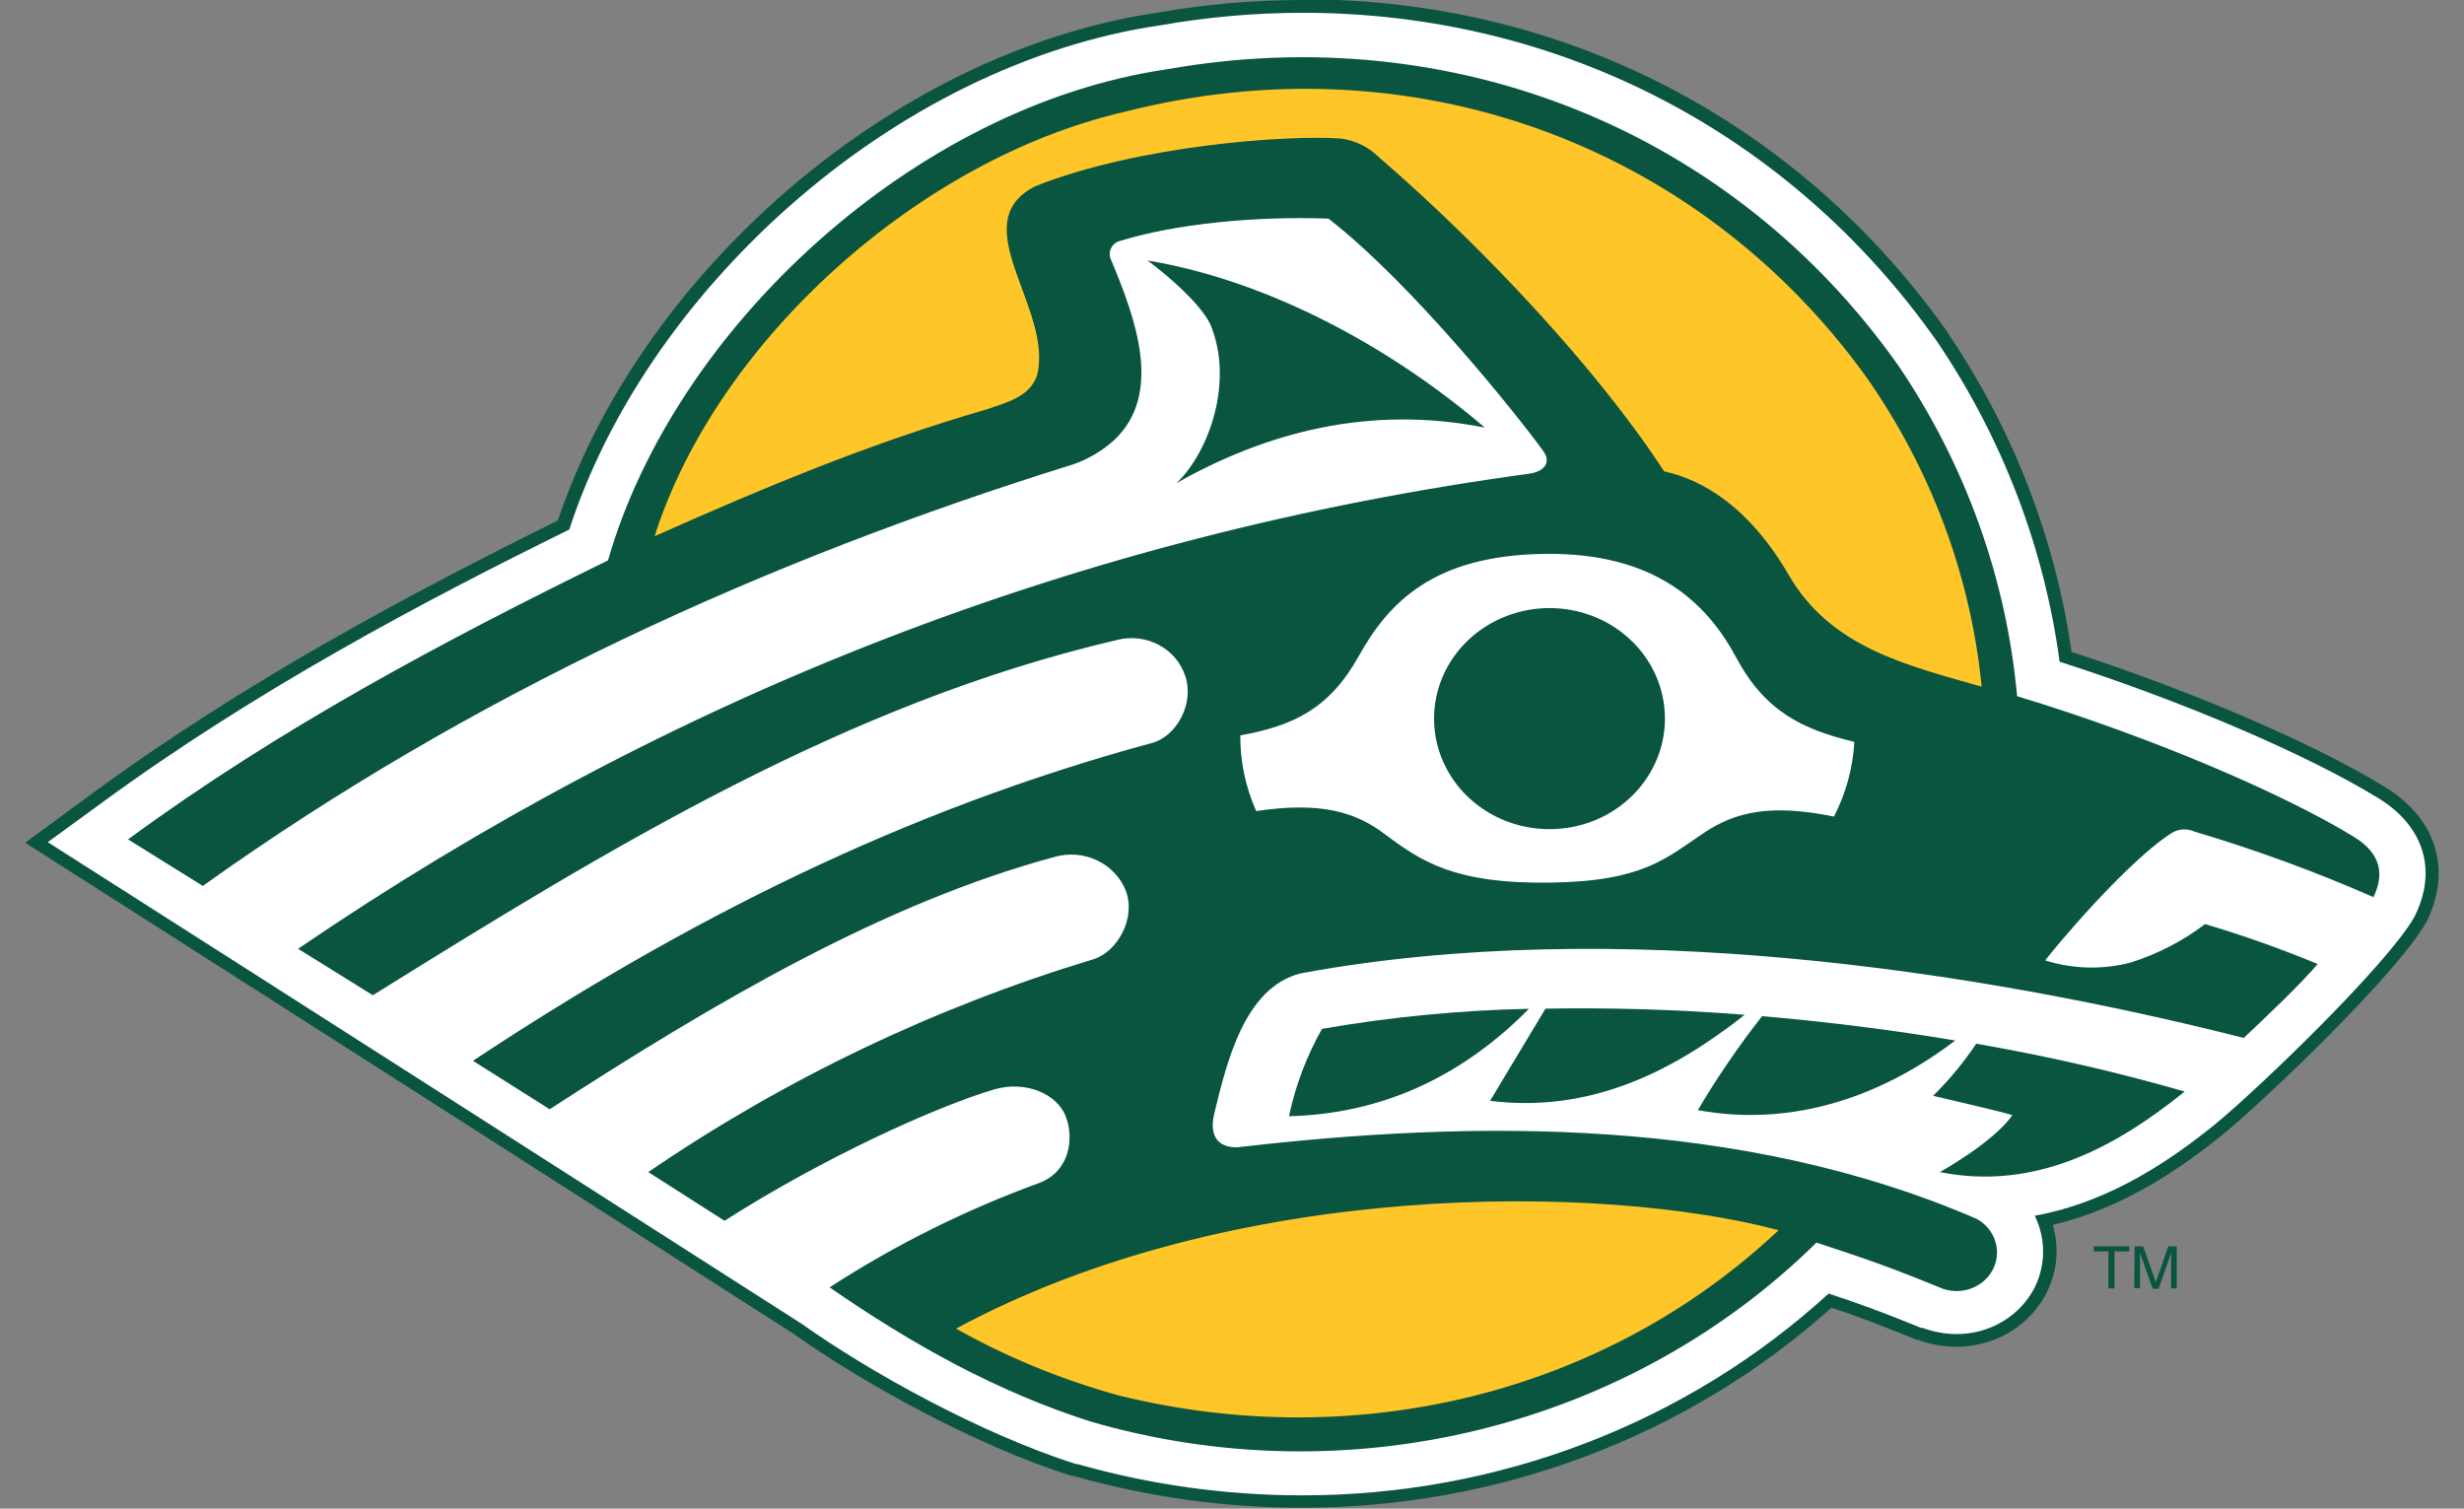
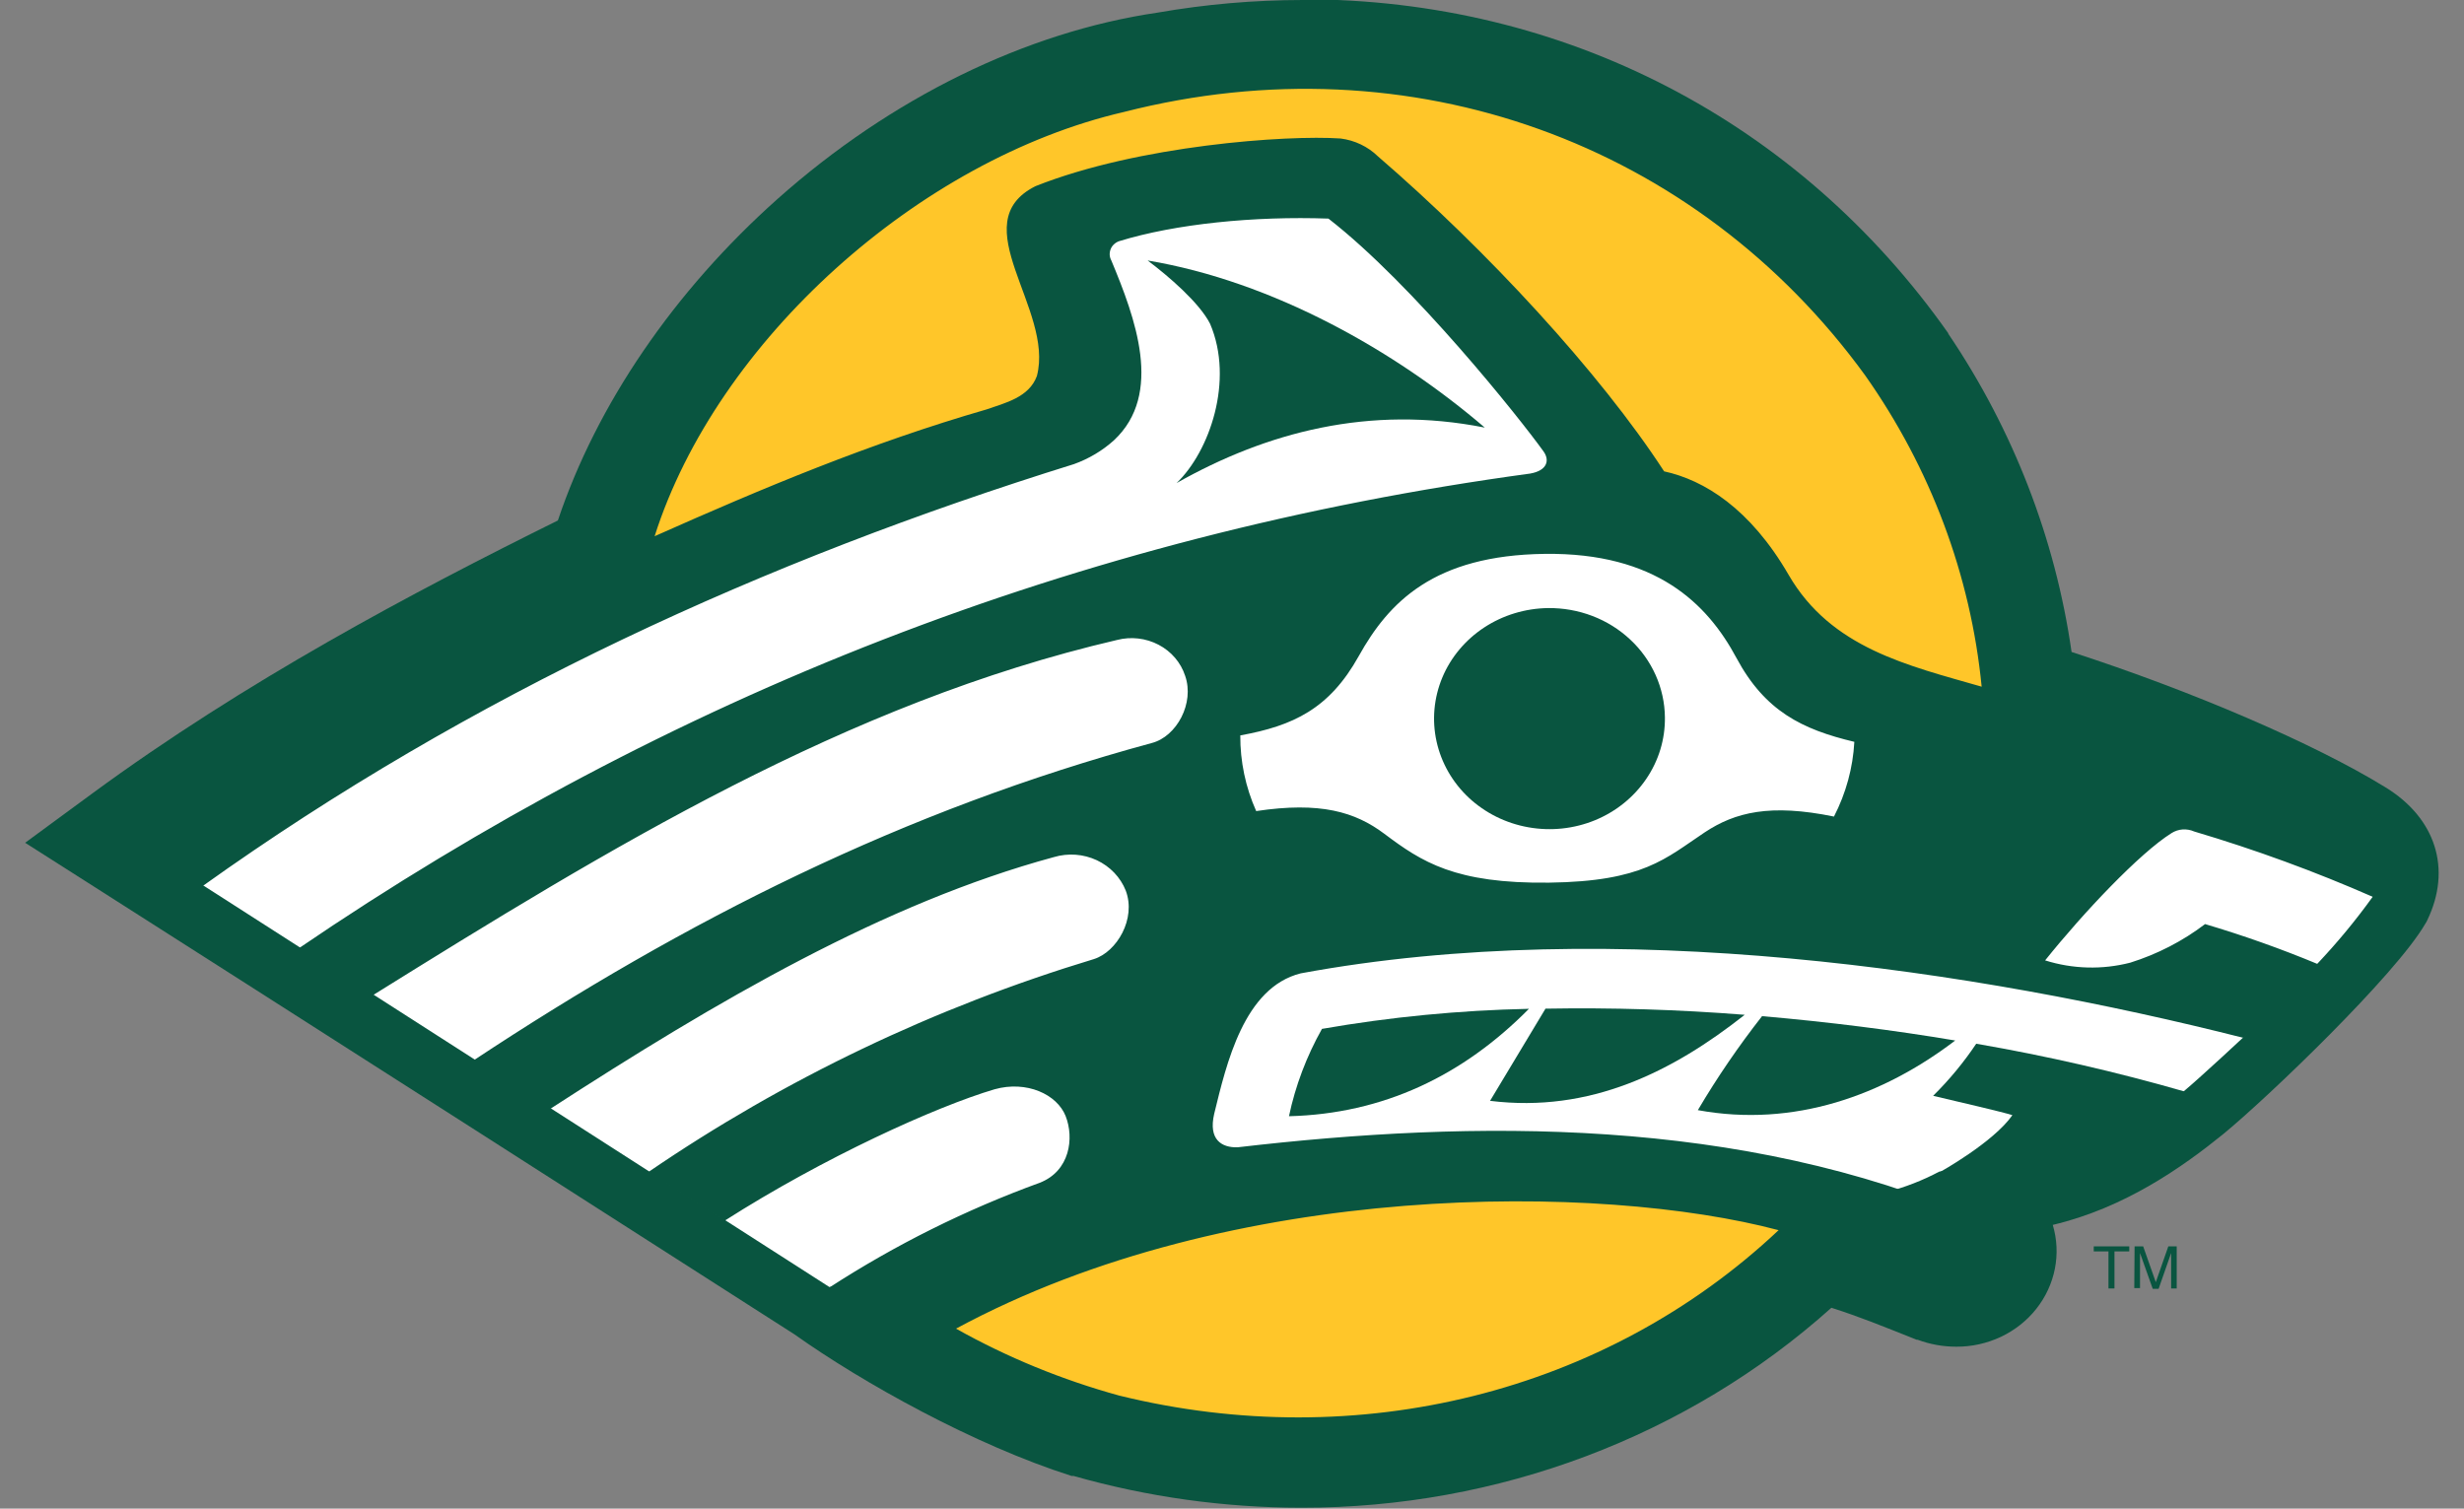
<svg xmlns="http://www.w3.org/2000/svg" width="49" height="30" viewBox="0 0 49 30" fill="none">
  <rect x="0" y="0" width="49" height="30" fill="#808080" stroke="none" />
  <g clip-path="url(#clip0_9263_51320)">
    <path d="M25.901 7.89277e-05C24.935 0.001 23.971 0.085 23.021 0.251C20.404 0.634 17.721 1.947 15.466 3.953C13.405 5.788 11.867 8.043 11.094 10.35C8.2 11.783 4.878 13.543 1.822 15.788L0.5 16.759L1.879 17.637C4.606 19.372 14.531 25.719 15.801 26.536C17.151 27.496 19.37 28.733 21.309 29.35H21.328H21.348C22.817 29.768 24.342 29.981 25.875 29.982C29.79 29.989 33.561 28.567 36.42 26.006C36.978 26.184 37.413 26.362 38.094 26.633L38.114 26.641H38.133C38.378 26.733 38.639 26.78 38.902 26.78C39.21 26.782 39.514 26.714 39.791 26.584C40.067 26.453 40.308 26.263 40.494 26.028C40.68 25.793 40.807 25.52 40.864 25.23C40.921 24.94 40.907 24.642 40.822 24.358C42.26 24.018 43.408 23.203 44.211 22.553C45.093 21.83 47.641 19.387 48.23 18.37L48.253 18.333L48.273 18.292C48.758 17.279 48.439 16.27 47.438 15.656C46.026 14.787 43.589 13.741 41.196 12.965C40.873 10.709 40.036 8.548 38.744 6.636V6.627C35.77 2.406 31.098 -0.014 25.917 -0.014L25.901 7.89277e-05Z" fill="#095540" />
-     <path d="M25.901 0.254C24.951 0.256 24.005 0.339 23.071 0.504C20.504 0.877 17.866 2.168 15.654 4.14C13.596 5.973 12.068 8.234 11.321 10.53C8.408 11.964 5.064 13.733 1.989 15.99L0.95 16.747L2.028 17.434C4.757 19.171 14.706 25.532 15.955 26.333C17.288 27.28 19.487 28.503 21.393 29.113H21.407H21.422C22.87 29.525 24.373 29.735 25.884 29.736C29.787 29.742 33.542 28.304 36.365 25.723C37.004 25.935 37.459 26.102 38.205 26.406H38.22H38.235C38.449 26.486 38.677 26.528 38.908 26.529C39.232 26.53 39.55 26.444 39.825 26.279C40.101 26.115 40.322 25.879 40.464 25.6C40.573 25.377 40.63 25.134 40.63 24.888C40.63 24.642 40.573 24.399 40.464 24.176C41.988 23.898 43.209 23.037 44.044 22.362C44.944 21.624 47.45 19.203 48.004 18.251L48.02 18.221L48.035 18.189C48.468 17.288 48.193 16.423 47.301 15.875C45.873 14.997 43.382 13.935 40.958 13.159C40.654 10.891 39.822 8.717 38.525 6.797C35.597 2.634 31 0.254 25.901 0.254Z" fill="white" />
    <path d="M46.295 16.896C46.632 17.165 47.394 17.393 47.182 17.836C46.846 18.303 46.478 18.748 46.08 19.168L44.652 20.591C44.652 20.591 43.778 21.407 43.432 21.697C43.256 21.846 39.742 23.147 38.564 23.299C38.233 23.475 37.881 23.611 37.516 23.706C32.245 22.229 23.598 22.09 17.067 25.549L16.493 25.593L4.038 17.605C7.363 14.823 14.771 11.048 20.608 9.092C21.521 8.736 22.581 8.079 22.324 7.031C22.068 5.982 21.664 4.948 21.77 4.772C21.876 4.596 23.703 3.934 26.512 4.039C28.593 5.786 31.768 9.594 32.389 10.572C33.738 11.201 34.359 12.039 34.688 12.708C35.017 13.378 35.454 14.036 37.023 14.385C38.592 14.734 43.814 15.884 46.295 16.896Z" fill="white" />
    <path d="M39.677 13.899C39.472 11.616 38.685 9.416 37.385 7.491C34.166 2.914 28.743 0.769 23.227 1.742C18.352 2.445 13.684 6.735 12.384 11.259C15.636 9.916 19.539 8.483 20.153 8.262C20.766 8.041 21.227 7.159 20.921 6.536C20.649 5.974 20.456 5.381 20.346 4.772C20.344 4.587 20.397 4.405 20.499 4.247C20.601 4.09 20.747 3.963 20.921 3.882C21.227 3.771 25.488 3.147 26.14 3.147C26.793 3.147 26.975 3.428 27.598 3.932C28.942 5 31.972 8.559 32.74 9.7C33.547 9.846 34.658 10.581 35.043 11.354C35.308 11.889 35.688 12.364 36.157 12.75C36.626 13.136 37.174 13.424 37.766 13.595C38.458 13.81 39.058 13.828 39.677 13.899Z" fill="#FFC629" />
    <path d="M35.837 24.456C34.046 26.219 31.784 27.478 29.298 28.096C26.812 28.713 24.197 28.667 21.736 27.96C20.55 27.573 19.413 27.059 18.346 26.428C23.224 23.95 29.685 22.719 35.837 24.456Z" fill="#FFC629" />
    <path d="M42.343 24.785V24.885H42.049V25.622H41.93V24.885H41.637V24.785H42.343Z" fill="#095540" />
    <path d="M42.449 24.785H42.62L42.871 25.497L43.12 24.785H43.287V25.622H43.176V25.043C43.176 25.004 43.176 24.961 43.176 24.917L42.927 25.629H42.81L42.557 24.917V24.935C42.557 24.954 42.557 24.986 42.557 25.029C42.557 25.072 42.557 25.102 42.557 25.12V25.615H42.443L42.449 24.785Z" fill="#095540" />
    <path d="M23.398 9.606C24.051 8.983 24.547 7.567 24.064 6.438C23.85 6.018 23.237 5.491 22.822 5.18C25.317 5.598 27.748 6.979 29.527 8.503C27.235 8.047 25.179 8.599 23.398 9.606Z" fill="#095540" />
    <path d="M43.445 21.706C42.073 22.815 40.471 23.685 38.577 23.308C38.577 23.308 39.642 22.717 40.019 22.176C39.844 22.117 38.93 21.907 38.443 21.791C38.764 21.474 39.051 21.127 39.3 20.755C40.699 20.997 42.083 21.314 43.445 21.706Z" fill="#095540" />
    <path d="M38.882 20.691C37.452 21.782 35.677 22.427 33.764 22.076C34.147 21.427 34.574 20.803 35.041 20.207C36.359 20.321 37.655 20.485 38.882 20.691Z" fill="#095540" />
    <path d="M34.696 20.18C33.266 21.309 31.623 22.138 29.632 21.891L30.734 20.058C32.056 20.035 33.378 20.076 34.696 20.18Z" fill="#095540" />
    <path d="M30.405 20.061C29.09 21.392 27.507 22.149 25.633 22.197C25.761 21.59 25.983 21.005 26.289 20.46C27.648 20.223 29.024 20.09 30.405 20.061Z" fill="#095540" />
    <path d="M44.62 20.64C39.308 19.294 32.112 18.199 25.866 19.356C24.737 19.639 24.39 21.152 24.146 22.149C24.027 22.663 24.293 22.823 24.609 22.815C29.316 22.266 34.617 22.208 39.311 24.239C39.491 24.338 39.623 24.499 39.681 24.69C39.739 24.881 39.718 25.085 39.622 25.261C39.526 25.437 39.362 25.57 39.166 25.634C38.97 25.697 38.755 25.685 38.568 25.6C37.614 25.21 37.105 25.031 36.123 24.71C34.291 26.514 31.975 27.8 29.43 28.428C26.885 29.056 24.209 29.001 21.694 28.27C19.835 27.679 18.14 26.736 16.498 25.6C17.803 24.755 19.205 24.056 20.677 23.52C21.279 23.286 21.363 22.63 21.192 22.195C21.021 21.761 20.415 21.483 19.779 21.661C18.61 22.007 16.379 23.018 14.409 24.276L12.892 23.308C15.596 21.46 18.586 20.03 21.754 19.072C22.209 18.929 22.599 18.271 22.387 17.71C22.282 17.446 22.076 17.23 21.811 17.106C21.545 16.982 21.24 16.96 20.958 17.044C17.584 17.959 14.275 19.892 10.931 22.058L9.405 21.095C13.656 18.283 17.98 16.112 22.906 14.775C23.399 14.647 23.759 13.983 23.568 13.438C23.482 13.175 23.293 12.954 23.041 12.822C22.788 12.689 22.492 12.655 22.215 12.726C16.824 13.981 12.111 16.868 7.415 19.791L5.928 18.867C13.29 13.853 21.408 10.642 30.431 9.417C30.77 9.357 30.823 9.152 30.693 8.974C30.23 8.328 28.108 5.66 26.418 4.347C24.945 4.295 23.38 4.45 22.252 4.797C22.214 4.811 22.18 4.832 22.151 4.86C22.122 4.887 22.1 4.92 22.086 4.957C22.072 4.993 22.066 5.032 22.068 5.071C22.071 5.109 22.082 5.147 22.101 5.181C22.575 6.319 23.142 7.833 22.151 8.757C21.922 8.963 21.652 9.123 21.358 9.229C15.201 11.144 9.367 13.807 4.034 17.617L2.547 16.692C5.542 14.492 8.806 12.753 12.091 11.144C13.424 6.5 18.214 2.099 23.218 1.376C28.879 0.372 34.443 2.579 37.757 7.278C39.091 9.249 39.9 11.504 40.113 13.844C42.849 14.672 45.479 15.823 46.805 16.638C47.362 16.977 47.413 17.395 47.199 17.84C46.042 17.332 44.851 16.896 43.635 16.535C43.563 16.503 43.484 16.489 43.405 16.494C43.326 16.5 43.25 16.525 43.184 16.567C42.55 16.964 41.429 18.151 40.67 19.098C41.218 19.271 41.807 19.287 42.364 19.143C42.903 18.974 43.407 18.714 43.851 18.376C44.612 18.602 45.36 18.867 46.091 19.171C45.723 19.595 45.148 20.143 44.62 20.64ZM35.569 11.431C36.415 12.89 37.938 13.232 39.408 13.655C39.19 11.438 38.392 9.309 37.09 7.463C33.744 2.857 28.068 0.765 22.35 2.227C18.274 3.17 14.255 6.778 13.018 10.663C15.182 9.7 17.309 8.809 19.614 8.143C19.986 8.013 20.465 7.903 20.62 7.477C20.969 6.15 19.132 4.434 20.592 3.702C22.637 2.889 25.59 2.681 26.659 2.754C26.942 2.79 27.203 2.915 27.403 3.11C29.559 4.969 31.814 7.406 33.093 9.373C33.891 9.547 34.805 10.112 35.569 11.431ZM35.37 24.463C31.848 23.528 24.503 23.455 19.012 26.421C20.031 26.993 21.122 27.44 22.257 27.752C27.005 28.92 31.931 27.7 35.37 24.463ZM30.723 11.014C28.515 11.041 27.617 11.975 27.02 13.048C26.436 14.095 25.719 14.433 24.665 14.624C24.662 15.141 24.769 15.653 24.981 16.129C26.258 15.937 26.949 16.145 27.529 16.58C28.273 17.139 28.935 17.575 30.808 17.552C32.682 17.528 33.121 17.071 33.902 16.551C34.506 16.151 35.203 15.978 36.471 16.238C36.71 15.774 36.848 15.268 36.876 14.752C35.833 14.504 35.097 14.138 34.532 13.084C33.952 12.002 32.93 10.987 30.723 11.014Z" fill="#095540" />
    <path d="M33.109 14.264C33.115 14.699 32.986 15.125 32.738 15.489C32.49 15.854 32.135 16.14 31.718 16.311C31.301 16.482 30.84 16.531 30.393 16.451C29.947 16.372 29.535 16.167 29.21 15.864C28.885 15.56 28.662 15.171 28.568 14.745C28.474 14.32 28.514 13.878 28.682 13.474C28.851 13.07 29.141 12.724 29.515 12.478C29.89 12.232 30.332 12.098 30.786 12.092C31.087 12.089 31.387 12.142 31.667 12.249C31.947 12.356 32.202 12.515 32.418 12.717C32.634 12.918 32.806 13.159 32.925 13.425C33.043 13.69 33.106 13.975 33.109 14.264Z" fill="#095540" />
  </g>
  <defs>
    <clipPath id="clip0_9263_51320">
      <rect width="48" height="30" fill="white" transform="translate(0.5)" />
    </clipPath>
  </defs>
</svg>